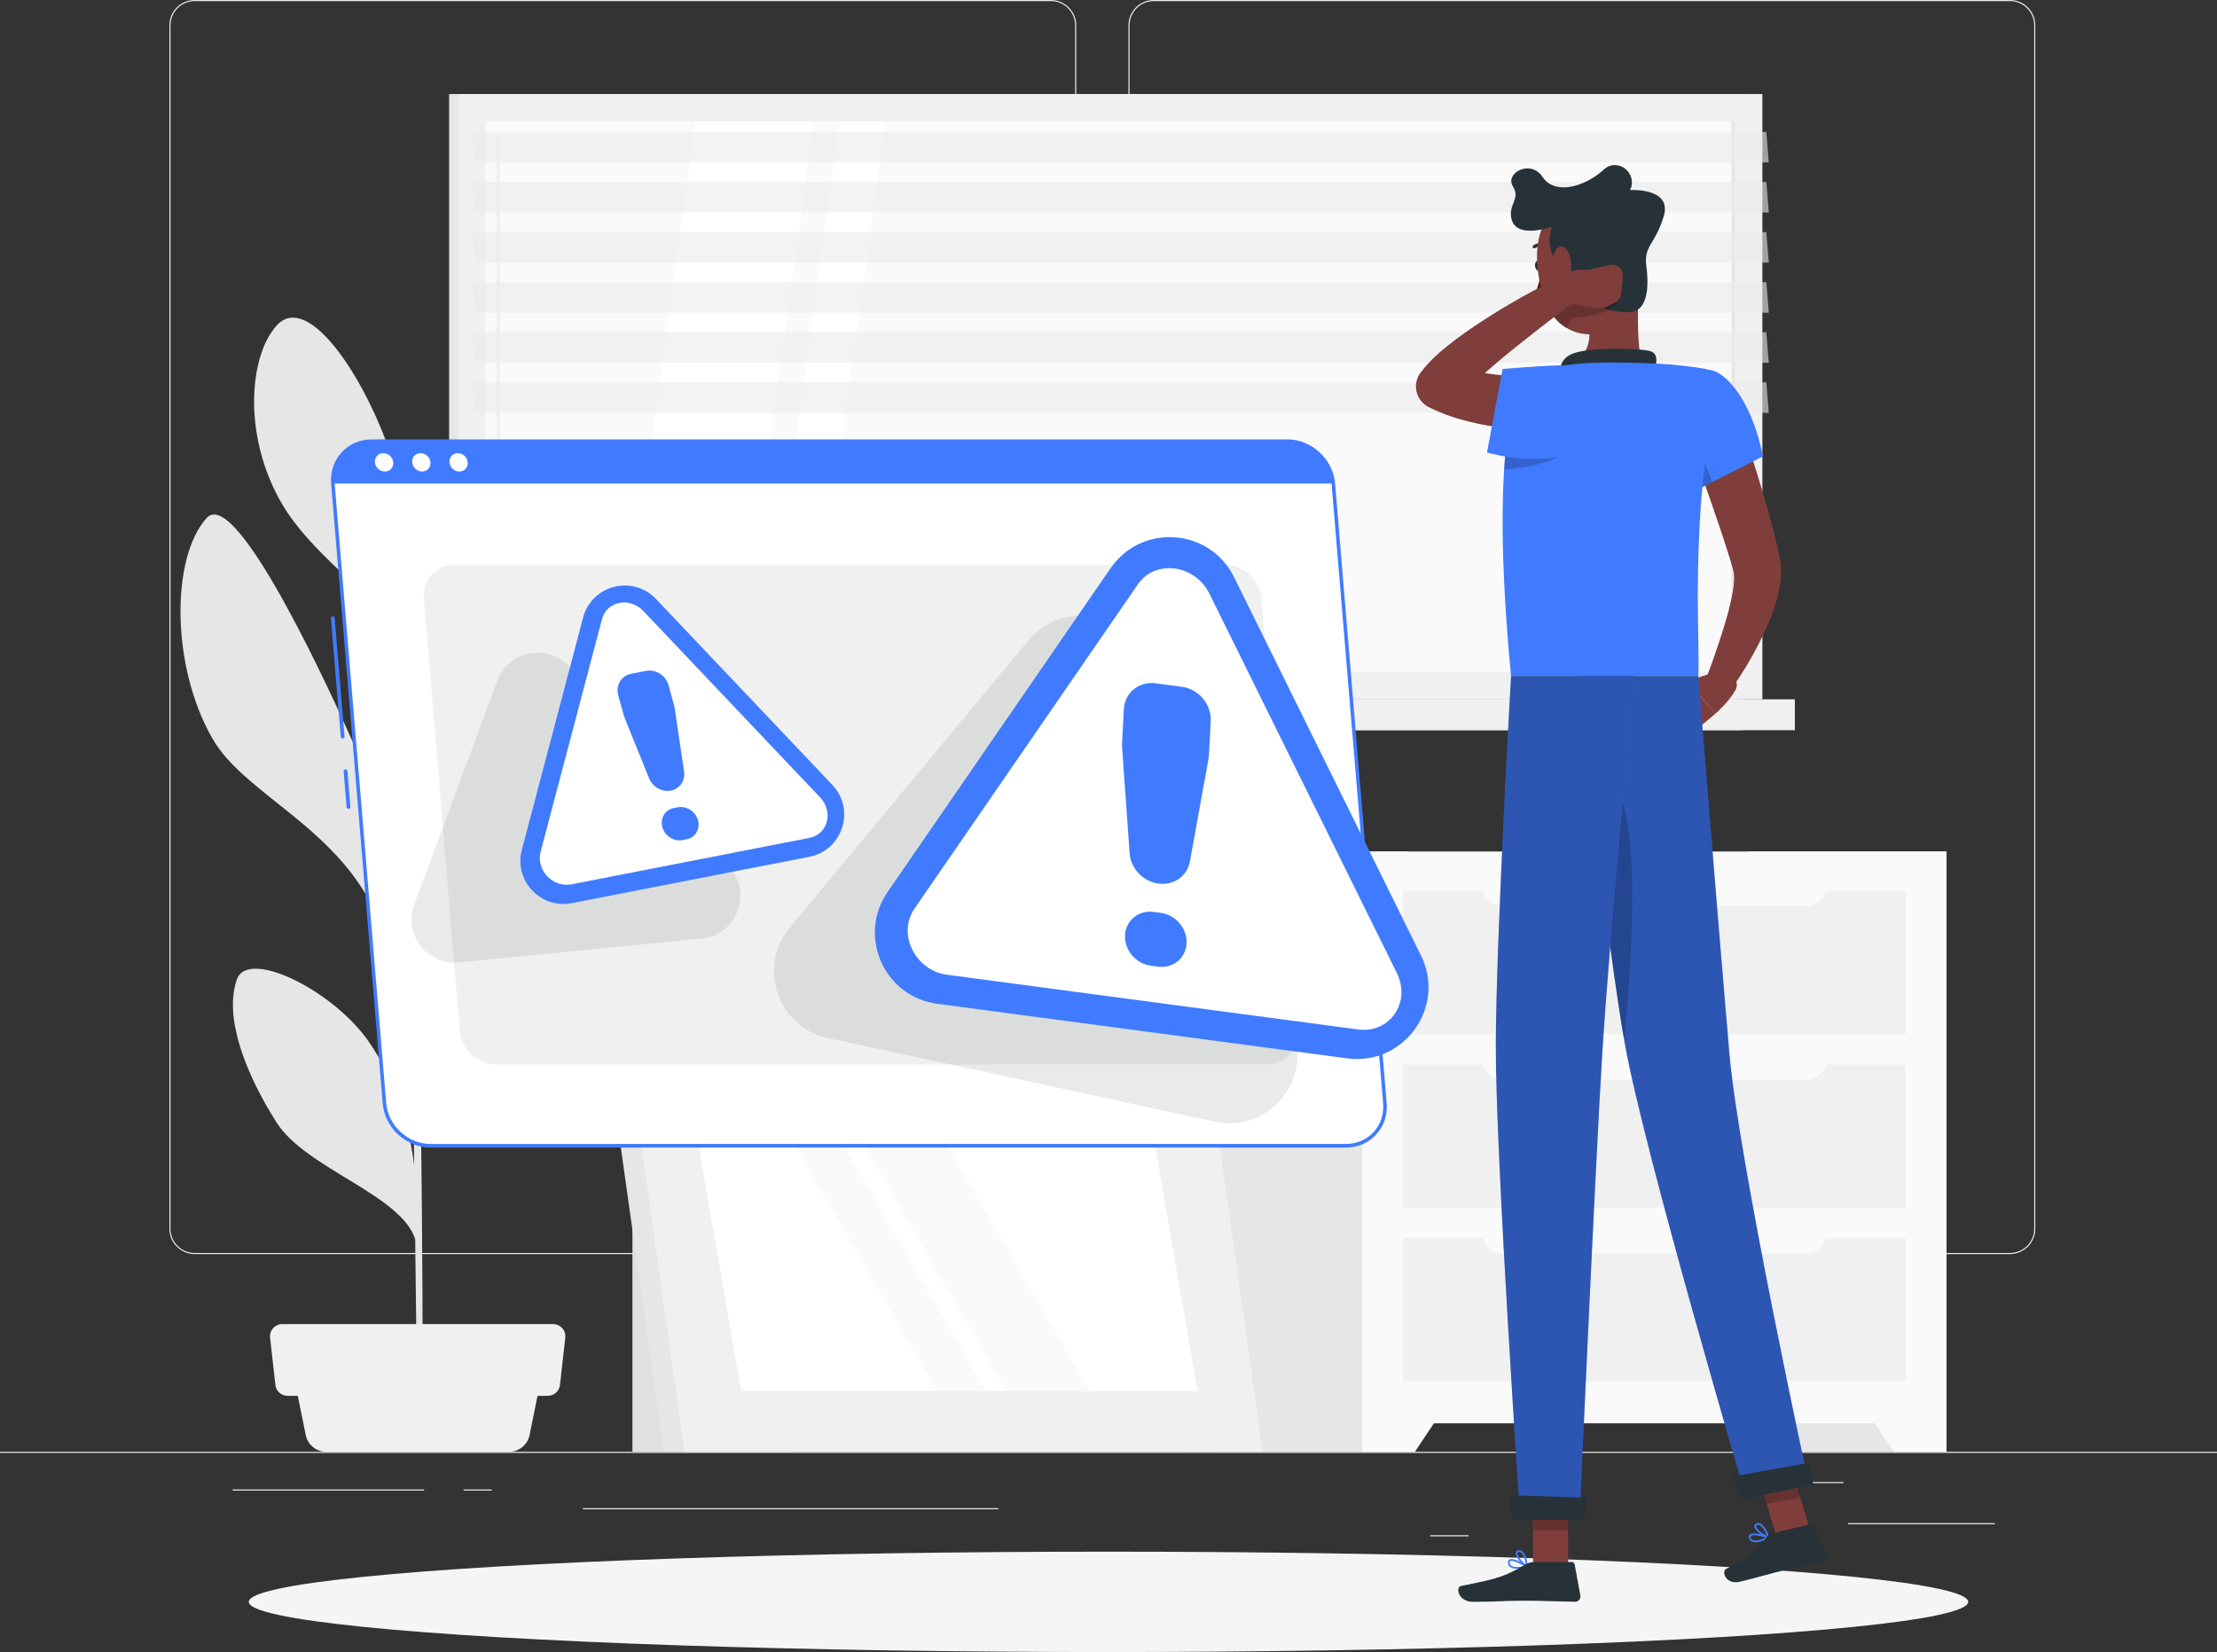
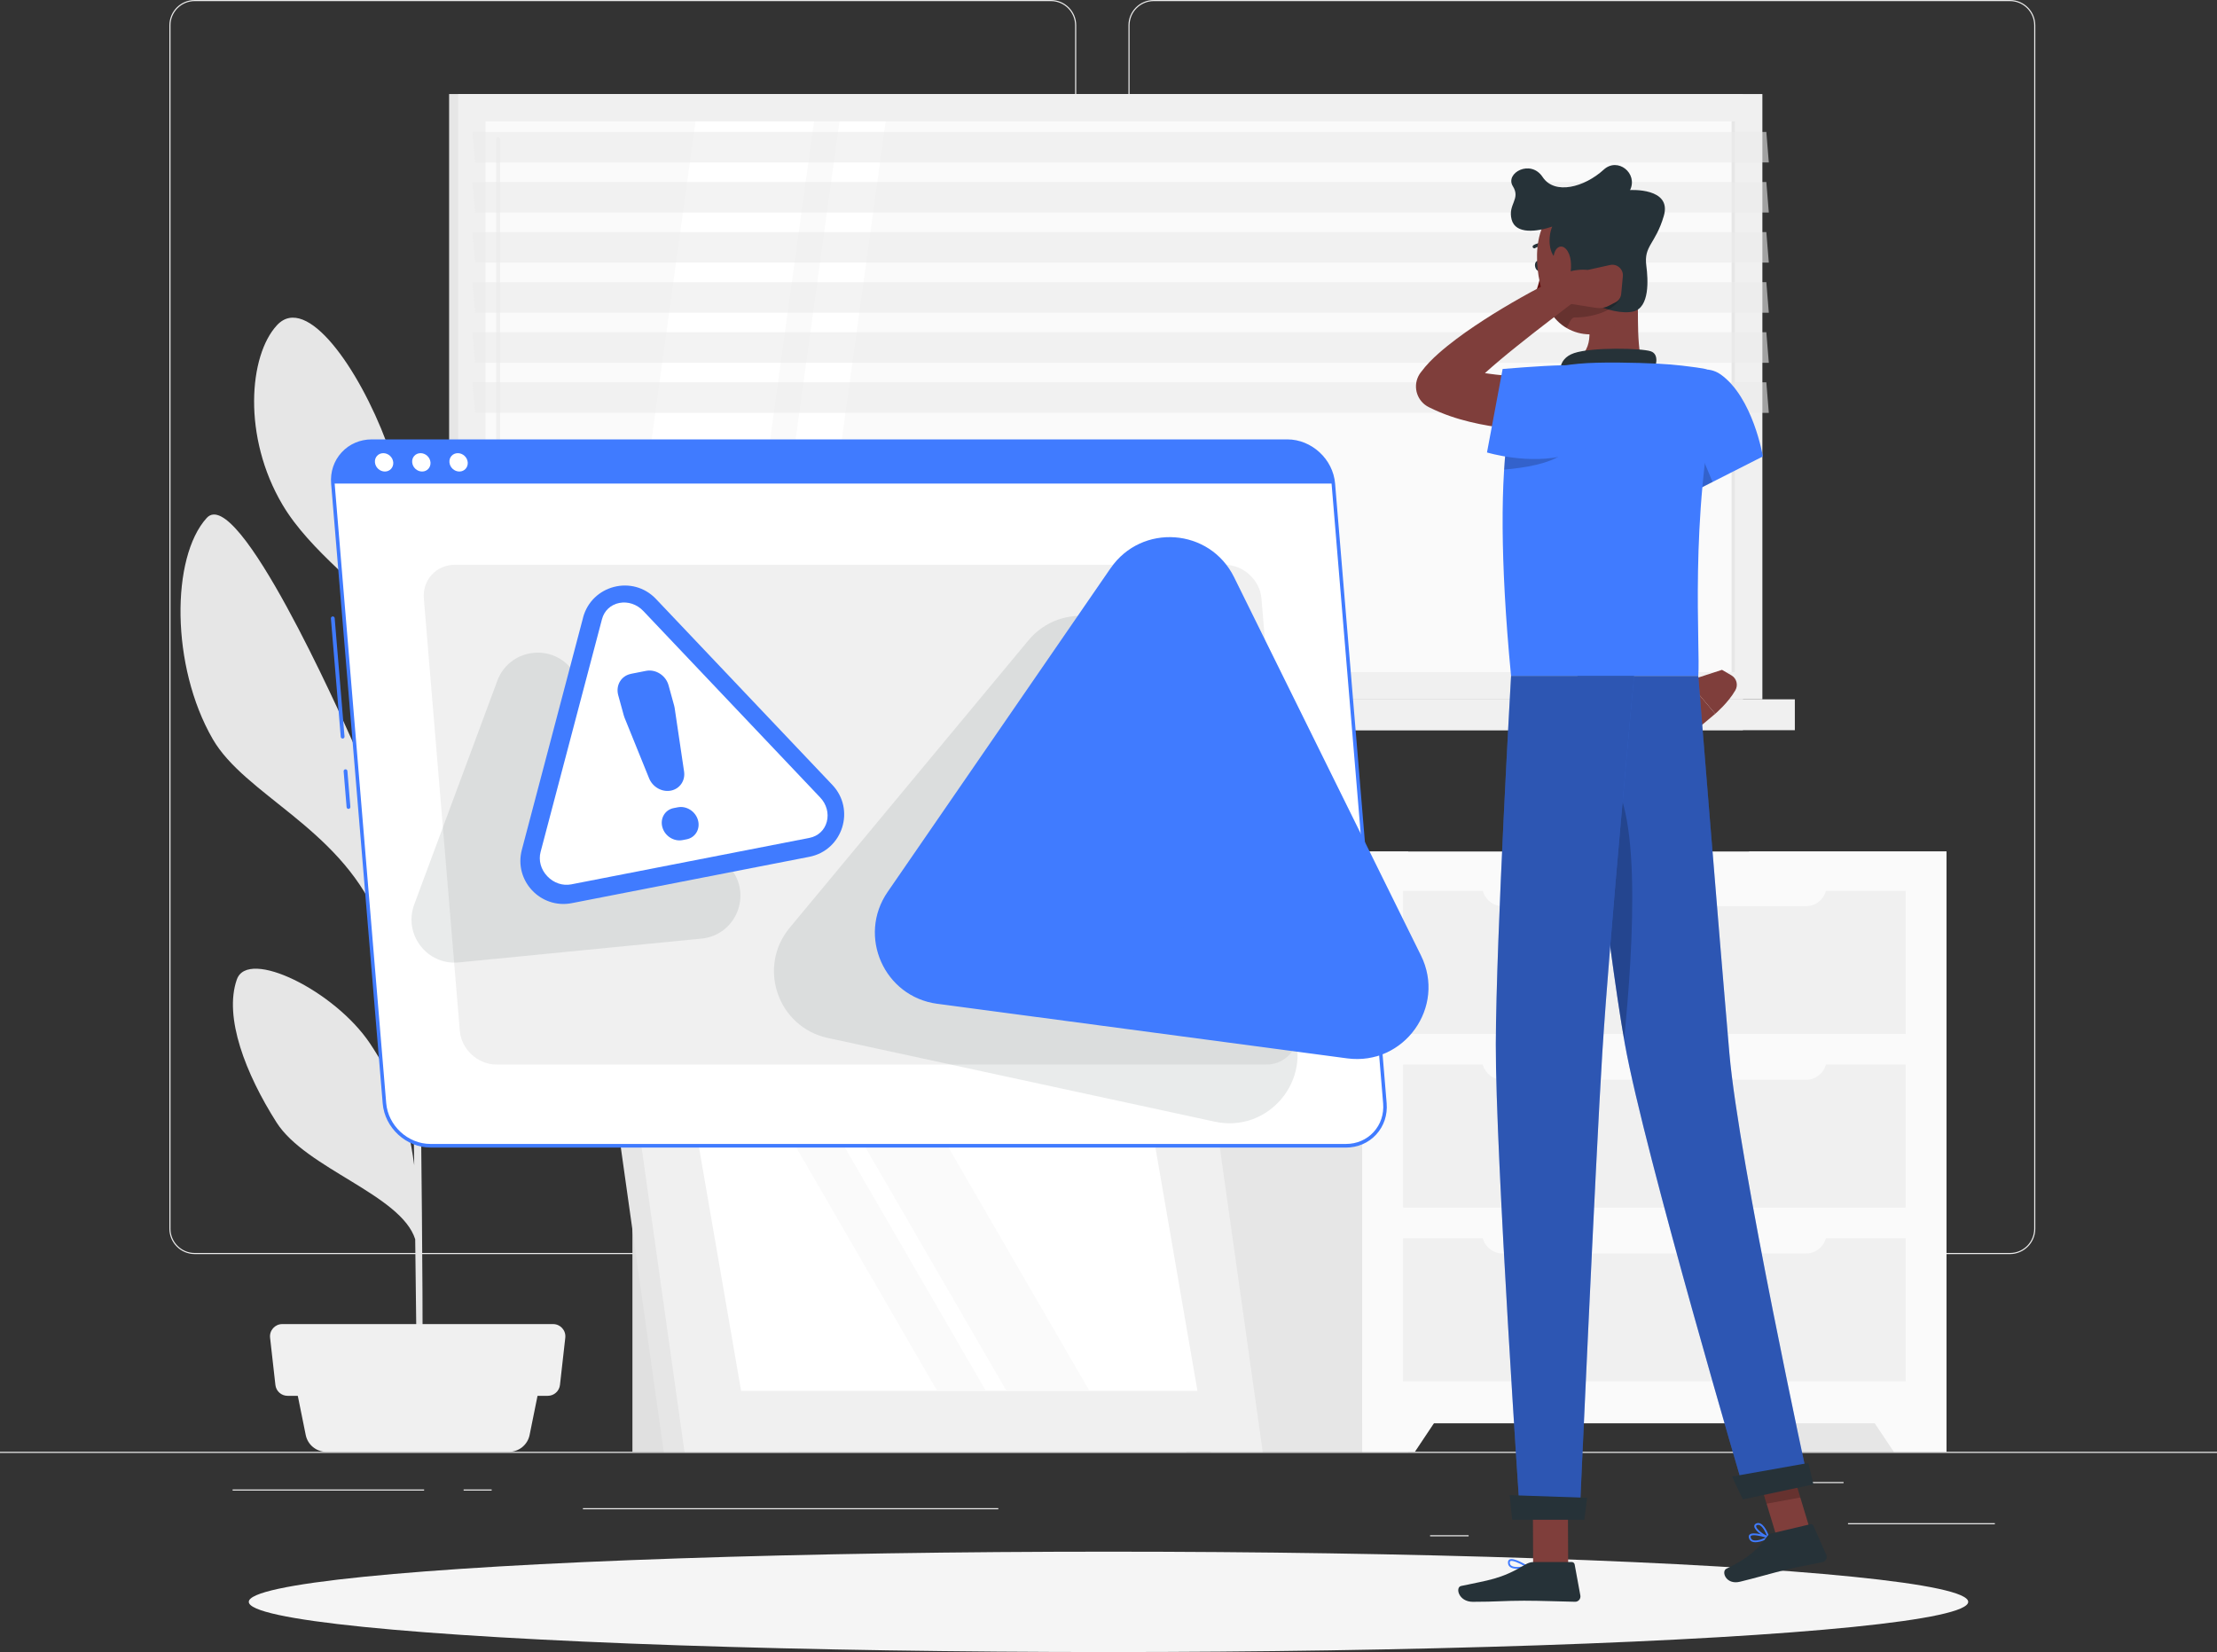
<svg xmlns="http://www.w3.org/2000/svg" id="Layer_2" data-name="Layer 2" viewBox="0 0 500 372.61">
  <rect x="0" y="0" width="500" height="372.61" fill="#333333" stroke="none" />
  <defs>
    <style>
      .cls-1 {
        opacity: .3;
      }

      .cls-1, .cls-2, .cls-3, .cls-4, .cls-5, .cls-6, .cls-7, .cls-8, .cls-9, .cls-10, .cls-11, .cls-12, .cls-13, .cls-14, .cls-15, .cls-16 {
        stroke-width: 0px;
      }

      .cls-2 {
        opacity: .1;
      }

      .cls-2, .cls-6 {
        fill: #263238;
      }

      .cls-17, .cls-16 {
        opacity: .2;
      }

      .cls-4 {
        opacity: .6;
      }

      .cls-4, .cls-12 {
        fill: #ebebeb;
      }

      .cls-5 {
        fill: #630f0f;
      }

      .cls-7 {
        fill: #407bff;
      }

      .cls-8 {
        fill: #e0e0e0;
      }

      .cls-9 {
        fill: #7f3e3b;
      }

      .cls-10 {
        fill: #fff;
      }

      .cls-11 {
        fill: #fafafa;
      }

      .cls-13 {
        fill: #f0f0f0;
      }

      .cls-14 {
        fill: #e6e6e6;
      }

      .cls-15 {
        fill: #f5f5f5;
      }
    </style>
  </defs>
  <g id="Background_Complete" data-name="Background Complete">
    <g>
      <rect class="cls-12" y="327.45" width="500" height=".25" />
      <rect class="cls-12" x="416.78" y="343.54" width="33.12" height=".25" />
      <rect class="cls-12" x="322.53" y="346.26" width="8.69" height=".25" />
      <rect class="cls-12" x="396.59" y="334.26" width="19.19" height=".25" />
      <rect class="cls-12" x="52.46" y="335.94" width="43.19" height=".25" />
      <rect class="cls-12" x="104.56" y="335.94" width="6.33" height=".25" />
      <rect class="cls-12" x="131.47" y="340.16" width="93.68" height=".25" />
      <path class="cls-12" d="m237.01,282.85H43.91c-3.15,0-5.71-2.56-5.71-5.71V5.71c0-3.15,2.56-5.71,5.71-5.71h193.1c3.15,0,5.71,2.56,5.71,5.71v271.43c0,3.15-2.56,5.71-5.71,5.71ZM43.91.25c-3.01,0-5.46,2.45-5.46,5.46v271.43c0,3.01,2.45,5.46,5.46,5.46h193.1c3.01,0,5.46-2.45,5.46-5.46V5.71c0-3.01-2.45-5.46-5.46-5.46H43.91Z" />
      <path class="cls-12" d="m453.31,282.85h-193.1c-3.15,0-5.71-2.56-5.71-5.71V5.71c0-3.15,2.56-5.71,5.71-5.71h193.1c3.15,0,5.71,2.56,5.71,5.71v271.43c0,3.15-2.56,5.71-5.71,5.71ZM260.21.25c-3.01,0-5.46,2.45-5.46,5.46v271.43c0,3.01,2.45,5.46,5.46,5.46h193.1c3.01,0,5.46-2.45,5.46-5.46V5.71c0-3.01-2.45-5.46-5.46-5.46h-193.1Z" />
    </g>
    <g>
      <g>
        <rect class="cls-14" x="101.29" y="21.21" width="291.79" height="136.52" />
        <rect class="cls-13" x="103.34" y="21.21" width="294.13" height="136.52" />
        <rect class="cls-14" x="101.29" y="157.73" width="291.79" height="6.96" />
        <rect class="cls-13" x="110.66" y="157.73" width="294.13" height="6.96" />
        <rect class="cls-11" x="188.3" y="-51.44" width="124.21" height="281.82" transform="translate(339.87 -160.93) rotate(90)" />
        <polygon class="cls-10" points="139.73 151.58 156.86 27.37 183.59 27.37 166.46 151.58 139.73 151.58" />
        <path class="cls-13" d="m112.34,145.45c-.24,0-.44-.2-.44-.44V31.37c0-.24.2-.44.44-.44s.44.2.44.44v113.64c0,.24-.2.44-.44.44Z" />
        <polygon class="cls-10" points="172.2 151.58 189.33 27.37 199.75 27.37 182.62 151.58 172.2 151.58" />
        <rect class="cls-14" x="328.82" y="89.08" width="124.21" height=".78" transform="translate(480.39 -301.45) rotate(90)" />
        <polygon class="cls-4" points="398.92 36.64 107.14 36.64 106.57 29.76 398.36 29.76 398.92 36.64" />
        <polygon class="cls-4" points="398.92 47.94 107.14 47.94 106.57 41.05 398.36 41.05 398.92 47.94" />
        <polygon class="cls-4" points="398.92 59.23 107.14 59.23 106.57 52.35 398.36 52.35 398.92 59.23" />
        <polygon class="cls-4" points="398.92 70.53 107.14 70.53 106.57 63.64 398.36 63.64 398.92 70.53" />
        <polygon class="cls-4" points="398.92 81.82 107.14 81.82 106.57 74.94 398.36 74.94 398.92 81.82" />
        <polygon class="cls-4" points="398.92 93.12 107.14 93.12 106.57 86.23 398.36 86.23 398.92 93.12" />
      </g>
      <g>
        <rect class="cls-14" x="394.47" y="192.05" width="44.53" height="135.4" />
        <polygon class="cls-11" points="427.11 327.45 439 327.45 439 308.76 414.64 308.76 427.11 327.45" />
        <rect class="cls-14" x="273.06" y="192.05" width="44.53" height="135.4" />
        <rect class="cls-11" x="307.21" y="192.05" width="131.79" height="128.97" />
        <polygon class="cls-11" points="319.1 327.45 307.21 327.45 307.21 308.76 331.57 308.76 319.1 327.45" />
        <rect class="cls-13" x="316.43" y="240.1" width="113.34" height="32.27" />
        <rect class="cls-13" x="316.43" y="279.28" width="113.34" height="32.27" />
        <path class="cls-11" d="m334.24,237.31h77.72v1.57c0,2.58-2.09,4.67-4.67,4.67h-68.37c-2.58,0-4.67-2.09-4.67-4.67v-1.57h0Z" />
        <rect class="cls-13" x="316.43" y="200.93" width="113.34" height="32.27" />
        <path class="cls-11" d="m334.24,198.14h77.72v1.57c0,2.58-2.09,4.67-4.67,4.67h-68.37c-2.58,0-4.67-2.09-4.67-4.67v-1.57h0Z" />
        <path class="cls-11" d="m334.24,276.48h77.72v1.57c0,2.58-2.09,4.67-4.67,4.67h-68.37c-2.58,0-4.67-2.09-4.67-4.67v-1.57h0Z" />
      </g>
      <g>
        <path class="cls-14" d="m53.42,220.91c2.48-7.12,22.04,2.56,29.98,14.37,5.29,7.86,8.52,16.25,10.02,27.52-.18-12.86-.39-26.68-.59-39.72-1.61-3.25-5.27-10.75-7.91-16.69-8.8-19.82-29.72-27.2-36.95-39.71-9.47-16.4-9.42-40.99-1.35-49.86,7.01-7.71,30.2,44.44,32.82,50.26,8.99,20.04,11.6,34.91,13.29,49.32-.19-12.25-.38-23.49-.53-32.17-.49-28.3-1.11-37.4-1.39-40.2-.97-1.37-2.11-2.96-2.78-3.82-5.61-7.23-18.07-15.83-24.3-26.34-9.09-15.34-7.62-33.7-1.25-40.54,6.67-7.15,18.45,9.75,24.71,26.49,6.26,16.74,3.58,32.76,5.34,46.67.37,2.73.74,13.08,1.1,27.45,1.9-15.46,5.68-25.81,12.69-35.46,8.62-11.87,16.06-26.32,23.16-24.46,7.1,1.87,3.28,20.99-2.34,34.42-5,11.96-29.68,23.88-33.32,33.5.43,19.47.81,44.14,1.08,67.11,1.95-11.86.61-12.86,8.58-31.03,4.74-10.8,24.17-24.12,26.49-16.7,2.27,7.28-1.2,21.44-8.54,31.27-5.92,7.92-19.05,7.91-22.09,12.83-.71,1.15-3.05,5.54-4.39,8.07.32,28.04.46,52.8.3,61.24l-1.27.09c.06-2.18-.09-16.44-.34-35.32-3.19-10.05-24.65-15.91-31.28-26.35-6.94-10.93-11.93-23.69-8.95-32.23Z" />
        <g>
          <path class="cls-13" d="m73.6,327.45h41.2c2.25,0,4.19-1.59,4.64-3.79l2.92-14.42h-56.33l2.92,14.42c.45,2.21,2.39,3.79,4.64,3.79Z" />
          <path class="cls-13" d="m64.86,314.82h58.68c1.41,0,2.59-1.06,2.75-2.45l1.2-10.66c.18-1.64-1.1-3.07-2.75-3.07h-61.08c-1.65,0-2.93,1.43-2.75,3.07l1.2,10.66c.16,1.4,1.34,2.45,2.75,2.45Z" />
        </g>
      </g>
      <g>
        <rect class="cls-8" x="142.63" y="262.67" width="35.21" height="64.78" />
        <polygon class="cls-14" points="267.58 327.45 149.69 327.45 137.3 239.55 255.19 239.55 267.58 327.45" />
        <polygon class="cls-13" points="284.78 327.45 154.37 327.45 141.99 239.55 272.39 239.55 284.78 327.45" />
        <polygon class="cls-10" points="167.14 313.7 156.7 253.29 259.63 253.29 270.06 313.7 167.14 313.7" />
        <polygon class="cls-11" points="211.36 313.7 176.38 253.29 187.35 253.29 222.34 313.7 211.36 313.7" />
        <polygon class="cls-11" points="226.99 313.7 192 253.29 210.72 253.29 245.7 313.7 226.99 313.7" />
      </g>
    </g>
  </g>
  <g id="Shadow">
    <ellipse id="_Path_" data-name="&amp;lt;Path&amp;gt;" class="cls-15" cx="250" cy="361.29" rx="193.89" ry="11.32" />
  </g>
  <g id="Warning">
    <g>
      <g>
        <path class="cls-7" d="m77.27,166.58c-.22,0-.41-.17-.42-.39l-2.22-26.7c-.02-.23.15-.44.39-.46.22-.02.44.15.46.39l2.22,26.7c.02.23-.15.44-.39.46-.01,0-.02,0-.04,0Z" />
        <path class="cls-7" d="m78.59,182.44c-.22,0-.41-.17-.42-.39l-.67-8.08c-.02-.23.15-.44.39-.46.22-.03.44.15.46.39l.67,8.08c.02.23-.15.44-.39.46-.01,0-.02,0-.04,0Z" />
        <g>
          <path class="cls-10" d="m303.56,258.42H97.08c-5.27,0-9.94-4.31-10.38-9.58l-11.63-139.77c-.44-5.27,3.51-9.58,8.78-9.58h206.47c5.27,0,9.94,4.31,10.38,9.58l11.63,139.77c.44,5.27-3.51,9.58-8.78,9.58Z" />
          <path class="cls-7" d="m303.56,258.82H97.08c-5.48,0-10.32-4.46-10.77-9.94l-11.63-139.77c-.22-2.67.62-5.18,2.37-7.08,1.74-1.89,4.16-2.93,6.81-2.93h206.47c5.48,0,10.32,4.46,10.77,9.95l11.63,139.77c.22,2.67-.62,5.18-2.37,7.08-1.74,1.89-4.16,2.93-6.81,2.93ZM83.86,99.89c-2.43,0-4.64.95-6.23,2.67-1.59,1.73-2.36,4.03-2.16,6.47l11.63,139.77c.42,5.08,4.9,9.21,9.98,9.21h206.47c2.43,0,4.64-.95,6.23-2.67,1.59-1.73,2.36-4.03,2.16-6.47l-11.63-139.77c-.42-5.08-4.9-9.21-9.98-9.21H83.86Z" />
        </g>
        <path class="cls-7" d="m290.33,99.49H83.86c-5.27,0-9.22,4.31-8.78,9.58h225.63c-.44-5.27-5.11-9.58-10.38-9.58Z" />
        <g>
          <path class="cls-10" d="m88.69,104.28c.09,1.14-.75,2.07-1.89,2.07s-2.14-.92-2.24-2.07.75-2.07,1.89-2.07,2.14.92,2.24,2.07Z" />
          <path class="cls-10" d="m97.09,104.28c.09,1.14-.75,2.07-1.89,2.07s-2.14-.92-2.24-2.07.75-2.07,1.89-2.07,2.14.92,2.24,2.07Z" />
          <path class="cls-10" d="m105.49,104.28c.09,1.14-.75,2.07-1.89,2.07s-2.14-.92-2.24-2.07c-.1-1.14.75-2.07,1.89-2.07s2.14.92,2.24,2.07Z" />
        </g>
      </g>
      <path class="cls-13" d="m285.64,240.1H111.95c-4.19,0-7.9-3.43-8.25-7.61l-8.11-97.49c-.35-4.19,2.79-7.61,6.98-7.61h173.68c4.19,0,7.9,3.43,8.25,7.61l8.11,97.49c.35,4.19-2.79,7.61-6.98,7.61Z" />
      <path class="cls-2" d="m231.92,144.45l-53.81,64.78c-7.38,8.89-2.71,22.43,8.59,24.88l87.27,18.88c12.05,2.61,22.12-9.31,17.54-20.76l-33.46-83.66c-4.33-10.83-18.67-13.09-26.13-4.12Z" />
      <path class="cls-2" d="m112.16,153.54l-18.74,50.47c-2.5,6.73,2.91,13.76,10.06,13.06l54.73-5.37c7.67-.75,11.46-9.71,6.65-15.74l-35.99-45.1c-4.72-5.91-14.08-4.41-16.71,2.68Z" />
      <g>
        <path class="cls-7" d="m250.48,128.14l-50.3,73.04c-6.85,9.95-.78,23.62,11.19,25.22l92.46,12.31c12.83,1.71,22.38-11.6,16.64-23.21l-42.16-85.34c-5.47-11.07-20.83-12.18-27.83-2.01Z" />
-         <path class="cls-10" d="m213.57,219.85c-3.36-.45-6.29-2.57-7.82-5.67-1.53-3.1-1.36-6.54.47-9.2l50.43-73.22c1.83-2.66,4.93-3.97,8.29-3.53,3.36.45,6.29,2.57,7.82,5.67l42.27,85.56c1.53,3.1,1.36,6.54-.47,9.2-1.83,2.66-4.93,3.97-8.29,3.53l-92.7-12.34Z" />
        <path class="cls-7" d="m260.65,154.12l5.89.78c3.79.5,6.7,3.95,6.51,7.69l-.39,7.68c-.01.28-.05.56-.1.84l-4.19,23.15c-.6,3.34-3.65,5.49-7.11,5.03h0c-3.47-.46-6.26-3.41-6.5-6.87l-1.7-23.92c-.02-.28-.02-.55,0-.83l.4-7.69c.19-3.75,3.42-6.37,7.21-5.87Zm-.47,51.56l1.61.21c3.39.45,5.99,3.53,5.82,6.88h0c-.17,3.35-3.06,5.7-6.45,5.25l-1.61-.21c-3.39-.45-5.99-3.53-5.82-6.88h0c.17-3.35,3.06-5.7,6.45-5.25Z" />
      </g>
      <g>
        <path class="cls-7" d="m131.5,139.31l-13.81,52.37c-1.83,6.93,4.22,13.39,11.26,12.02l53.57-10.45c7.53-1.47,10.47-10.67,5.19-16.23l-39.76-41.92c-5.24-5.53-14.51-3.15-16.46,4.21Z" />
        <path class="cls-10" d="m128.85,199.46c-1.95.38-3.97-.3-5.42-1.83-1.45-1.52-2.01-3.57-1.51-5.48l13.85-52.51c.5-1.9,1.97-3.27,3.91-3.65,1.95-.38,3.97.3,5.42,1.83l39.86,42.03c1.45,1.52,2.01,3.57,1.51,5.48-.5,1.9-1.97,3.27-3.91,3.65l-53.71,10.48Z" />
        <path class="cls-7" d="m142.29,151.98l3.41-.67c2.19-.43,4.47,1.03,5.08,3.26l1.26,4.57c.05.17.08.34.11.51l2.13,14.36c.31,2.07-.97,3.91-2.97,4.31h0c-2.01.39-4.12-.8-4.92-2.78l-5.54-13.68c-.06-.16-.12-.32-.16-.48l-1.26-4.58c-.61-2.23.67-4.38,2.86-4.81Zm9.65,30.28l.93-.18c1.96-.38,4,.92,4.55,2.92h0c.55,1.99-.6,3.92-2.56,4.3l-.93.18c-1.96.38-4-.92-4.55-2.92h0c-.55-1.99.6-3.92,2.56-4.3Z" />
      </g>
    </g>
  </g>
  <g id="Character">
    <g>
      <g>
        <path class="cls-9" d="m388.36,151.08l-7.76,2.52,6.24,7.39s2.94-2.5,4.54-5.31c.67-1.17.28-2.67-.88-3.35l-2.14-1.25Z" />
        <polygon class="cls-9" points="377.03 159.67 381.68 165.32 386.84 160.99 380.6 153.6 377.03 159.67" />
      </g>
-       <path class="cls-9" d="m390.87,90.73c1.9,5.2,3.64,10.4,5.28,15.67,1.63,5.28,3.18,10.56,4.5,16.11l.47,2.13.22,1.11.11.56.03.14.03.21.06.42c.28,2.26.04,4.04-.27,5.69-.65,3.27-1.71,6.04-2.88,8.73-2.38,5.34-5.23,10.14-8.56,14.8l-5.19-2.87c1.84-4.98,3.65-10.11,5.01-15.06.65-2.46,1.22-4.95,1.38-7.09.08-1.05.02-2.03-.12-2.48l-.43-1.56-.56-1.85c-1.57-5.01-3.36-10.16-5.13-15.27-1.76-5.12-3.54-10.29-5.24-15.42l11.29-3.96Z" />
      <path class="cls-6" d="m347.68,59.79c.13.62-.09,1.21-.49,1.31s-.84-.32-.97-.94c-.13-.62.09-1.21.49-1.31s.84.32.97.94Z" />
      <path class="cls-5" d="m347.65,60.99s-.64,3.95-1.82,6.08c1.31.75,3.07-.19,3.07-.19l-1.25-5.89Z" />
      <path class="cls-6" d="m346.03,56.01c-.12,0-.23-.06-.31-.16-.12-.17-.08-.4.09-.52.06-.04,1.5-1.03,3.39-.25.19.08.28.3.2.49-.08.19-.3.28-.49.2-1.51-.62-2.66.17-2.67.18-.07.05-.14.07-.21.07Z" />
      <path class="cls-9" d="m369.11,61.77c.7,7.26-.33,14.29,1.29,20.6,0,0-1.8,5.86-12.53,5.86-11.8,0-5.41-5.86-5.41-5.86,6.5-1.54,6.52-6.32,5.57-10.8l11.09-9.8Z" />
      <path class="cls-6" d="m372.69,84.38c.92-1.85,1.53-4.48-.37-5.14-2.09-.73-13.26-.97-17.31.4-4.05,1.37-3.06,5.13-3.06,5.13l20.75-.39Z" />
      <path class="cls-7" d="m396.8,347.74c.78-.18,1.58-.54,2.12-.82.07-.04.12-.11.11-.2s-.06-.15-.14-.18c-.35-.12-3.45-1.14-4.27-.45-.13.11-.27.31-.21.64.08.45.3.77.66.95.46.23,1.08.2,1.72.05Zm1.48-.96c-1.36.62-2.47.83-3.02.55-.24-.12-.39-.34-.44-.66-.03-.16.02-.22.07-.26.42-.36,2.14,0,3.39.37Z" />
      <path class="cls-7" d="m398.88,346.94s.07-.03.1-.06c.05-.05.07-.13.05-.2-.03-.1-.81-2.47-1.97-3.04-.3-.15-.61-.17-.91-.06h0c-.46.17-.52.49-.51.67.04.98,2.16,2.42,3.14,2.69.03,0,.07,0,.1,0Zm-2.5-3c.16-.04.33-.02.5.07.75.36,1.35,1.71,1.61,2.39-1.02-.45-2.42-1.59-2.44-2.17,0-.05,0-.18.24-.27h0s.06-.02.09-.03Z" />
      <path class="cls-7" d="m342.18,353.84c.8,0,1.66-.17,2.26-.31.08-.02.14-.08.15-.17s-.02-.16-.09-.21c-.31-.2-3.1-1.91-4.05-1.42-.15.08-.33.24-.35.58-.03.46.11.82.42,1.08.39.33,1,.44,1.66.44Zm1.66-.6c-1.46.29-2.59.24-3.06-.16-.21-.17-.3-.42-.28-.74.01-.16.07-.21.13-.24.5-.25,2.08.48,3.21,1.14Z" />
-       <path class="cls-7" d="m344.38,353.54s.08-.01.11-.03c.06-.04.1-.11.09-.19,0-.11-.21-2.59-1.22-3.41-.26-.21-.55-.3-.87-.26h0c-.49.06-.62.36-.65.54-.18.96,1.54,2.85,2.44,3.34.03.02.06.02.1.02Zm-1.74-3.5c.17,0,.32.06.47.18.64.52.92,1.98,1.02,2.7-.89-.67-1.99-2.1-1.88-2.67,0-.05.03-.17.3-.21h0s.06,0,.09,0Z" />
      <polygon class="cls-9" points="353.67 353.23 345.77 353.23 345.69 334.95 353.59 334.95 353.67 353.23" />
      <polygon class="cls-9" points="408.66 346.46 401.06 347.86 395.61 329.87 403.21 328.48 408.66 346.46" />
      <path class="cls-6" d="m399.62,345.83l8.63-2.04c.31-.07.63.08.76.37l2.87,6.53c.3.68-.13,1.49-.85,1.64-3.02.66-4.52.83-8.32,1.73-2.33.55-7.1,1.93-10.32,2.7-3.15.75-4.28-2.36-3.01-2.96,5.66-2.71,7.54-5.03,9.1-7.2.28-.39.69-.66,1.15-.77Z" />
      <path class="cls-6" d="m345.86,352.31h8.62c.32,0,.59.22.65.54l1.29,7.02c.13.73-.45,1.42-1.19,1.4-3.11-.05-7.59-.24-11.5-.24-4.57,0-6.2.25-11.56.25-3.24,0-4.01-3.28-2.65-3.57,6.23-1.35,8.95-1.5,14.41-4.79.59-.36,1.24-.61,1.93-.61Z" />
      <g>
        <path class="cls-7" d="m388,84.41c7.37,5.18,9.58,18.54,9.58,18.54l-16.7,8.47s-4.24-8.22-6.1-16.57c-1.76-7.9,7.97-14.13,13.21-10.44Z" />
        <path class="cls-16" d="m379.65,92.93l6.58,15.76-5.34,2.73s-2.33-4.53-4.32-10.33l3.08-8.17Z" />
      </g>
      <path class="cls-7" d="m338.89,119.08c.06,8.81.59,19.77,1.9,33.37h42.22c.52-6.2-2.07-35.44,4.21-64.71.47-2.18-.99-4.3-3.19-4.64-2.69-.42-6.37-.9-9.97-1.07-5.38-.26-13.19-.43-17.94,0-2.59.23-5.12.65-7.2,1.05-3.6.7-6.47,3.39-7.42,6.94-.91,3.39-1.84,8.6-2.31,16.45-.22,3.62-.33,7.79-.3,12.6Z" />
      <path class="cls-16" d="m352.21,102.51c-2.79,2.05-8.13,2.99-12.99,3.41.08-1.29.18-2.51.29-3.66,1.31-.69,2.57-1.32,3.76-1.9l8.94,2.15Z" />
      <g class="cls-17">
-         <polygon class="cls-3" points="345.7 334.95 345.74 345.11 353.63 345.11 353.59 334.95 345.7 334.95" />
        <polygon class="cls-3" points="403.22 328.48 395.61 329.87 398.43 339.15 406.03 337.75 403.22 328.48" />
      </g>
      <path class="cls-9" d="m367.99,53.27c1.16,7.77,2.22,12.25-.77,17.14-4.51,7.36-14.61,6.22-18.03-.96-3.09-6.47-4.46-18.09,2.32-23.01,6.67-4.85,15.33-.94,16.49,6.83Z" />
      <path class="cls-6" d="m351.84,58.94c-2.92-1.28-2.65-5.9-1.76-7.84-3.39,1.17-8.29,1.83-9.17-1.61-.88-3.44,2.12-4.56.28-7.5-1.83-2.94,4-6.17,6.72-2.06s9.44,2.3,13.78-1.67c3.16-2.89,7.78.83,5.94,4.61,0,0,9.5-.61,7.61,5.83-1.89,6.44-4.56,6.68-3.94,11.26.41,3.1.78,9.41-2.94,10.3-4.5,1.07-15.72-2.91-16.52-11.33Z" />
      <path class="cls-16" d="m351.78,67.36c-.86.62-1.75,1.28-2.66,1.98.02.04.03.07.05.11.94,1.97,2.39,3.49,4.09,4.51.57-.55.88-2.4,1.95-2.37,3.17.08,9.3-1.24,10.32-4.82l-13.74.59Z" />
      <path class="cls-9" d="m354.25,58.83c.22,1.99-.15,3.86-.75,5.08-.91,1.83-2.32.66-2.88-1.59-.5-2.03-.63-5.42.67-6.42,1.28-.98,2.71.65,2.96,2.93Z" />
      <g>
        <path class="cls-7" d="m355.77,152.45s6.63,60.32,10.67,82.92c4.43,24.75,27.37,102.42,27.37,102.42l14.14-3.01s-15.79-72.67-17.92-97.17c-2.31-26.59-7.02-85.16-7.02-85.16h-27.24Z" />
        <path class="cls-1" d="m355.77,152.45s6.63,60.32,10.67,82.92c4.43,24.75,27.37,102.42,27.37,102.42l14.14-3.01s-15.79-72.67-17.92-97.17q-2.19-25.28-7.02-85.16h-27.24Z" />
      </g>
      <path class="cls-6" d="m390.65,333.02c-.06.01,2.41,5.16,2.41,5.16l15.91-3.39-1.14-4.82-17.18,3.05Z" />
      <path class="cls-16" d="m360.6,173.94c10.28,2.03,7.69,40.66,5.68,60.52-2.44-14.04-5.77-41.06-8.02-60.24.7-.34,1.48-.45,2.34-.28Z" />
      <g>
        <path class="cls-7" d="m340.79,152.45s-3.37,59.01-3.44,83.08c-.07,25.04,5.51,107.01,5.51,107.01h13.37s3.6-80.51,5.14-105.1c1.68-26.81,7.17-85,7.17-85h-27.75Z" />
        <path class="cls-1" d="m340.79,152.45s-3.37,59.01-3.44,83.08c-.07,25.04,5.51,107.01,5.51,107.01h13.37s3.6-80.51,5.14-105.1c1.68-26.81,7.17-85,7.17-85h-27.75Z" />
      </g>
      <path class="cls-6" d="m340.5,337.22c-.06,0,.54,5.55.54,5.55h16.27l.63-4.95-17.44-.6Z" />
      <path class="cls-9" d="m357.52,96.79c-1.6.16-2.95.24-4.41.28-1.44.05-2.87.07-4.31.06-2.87-.03-5.75-.18-8.65-.5-2.9-.31-5.81-.78-8.74-1.5-2.93-.71-5.89-1.69-8.82-3.13l-.33-.16c-2.59-1.27-3.65-4.4-2.38-6.98.14-.28.32-.57.5-.81,1.37-1.84,2.69-3.12,4.05-4.33,1.35-1.2,2.7-2.27,4.06-3.29,2.72-2.05,5.5-3.86,8.29-5.62,2.81-1.74,5.64-3.38,8.51-4.95,2.89-1.54,5.76-3.06,8.76-4.46,1.49-.69,3.26-.04,3.96,1.45.6,1.29.2,2.79-.89,3.62l-.03.03c-2.52,1.93-5.1,3.84-7.61,5.8-2.53,1.94-5.04,3.89-7.49,5.87-2.46,1.96-4.86,3.98-7.13,6.01-1.13,1.02-2.22,2.05-3.19,3.09-.96,1.02-1.87,2.08-2.36,2.88l-2.22-7.96c2.04.79,4.33,1.36,6.72,1.79,2.4.42,4.89.69,7.41.86,2.53.16,5.09.24,7.66.25,1.29,0,2.58,0,3.86-.04,1.26-.05,2.62-.09,3.74-.15h.14c3.3-.19,6.12,2.33,6.31,5.63.18,3.21-2.22,5.97-5.39,6.29Z" />
      <path class="cls-9" d="m363.12,59.77l-5.02,1.11s-6.69-.83-8.22,4.21l3.96,3.38,6.12.97c.97.15,1.96,0,2.84-.46l1.56-.81c.72-.37,1.2-1.08,1.27-1.89l.37-3.97c.15-1.6-1.31-2.89-2.88-2.54Z" />
      <path class="cls-7" d="m353.36,102.63c-8.41,2.33-18-.58-18-.58l3.53-18.83s8.36-.73,13.57-.84c13.43-.28,16.06,16.05.9,20.26Z" />
    </g>
  </g>
</svg>